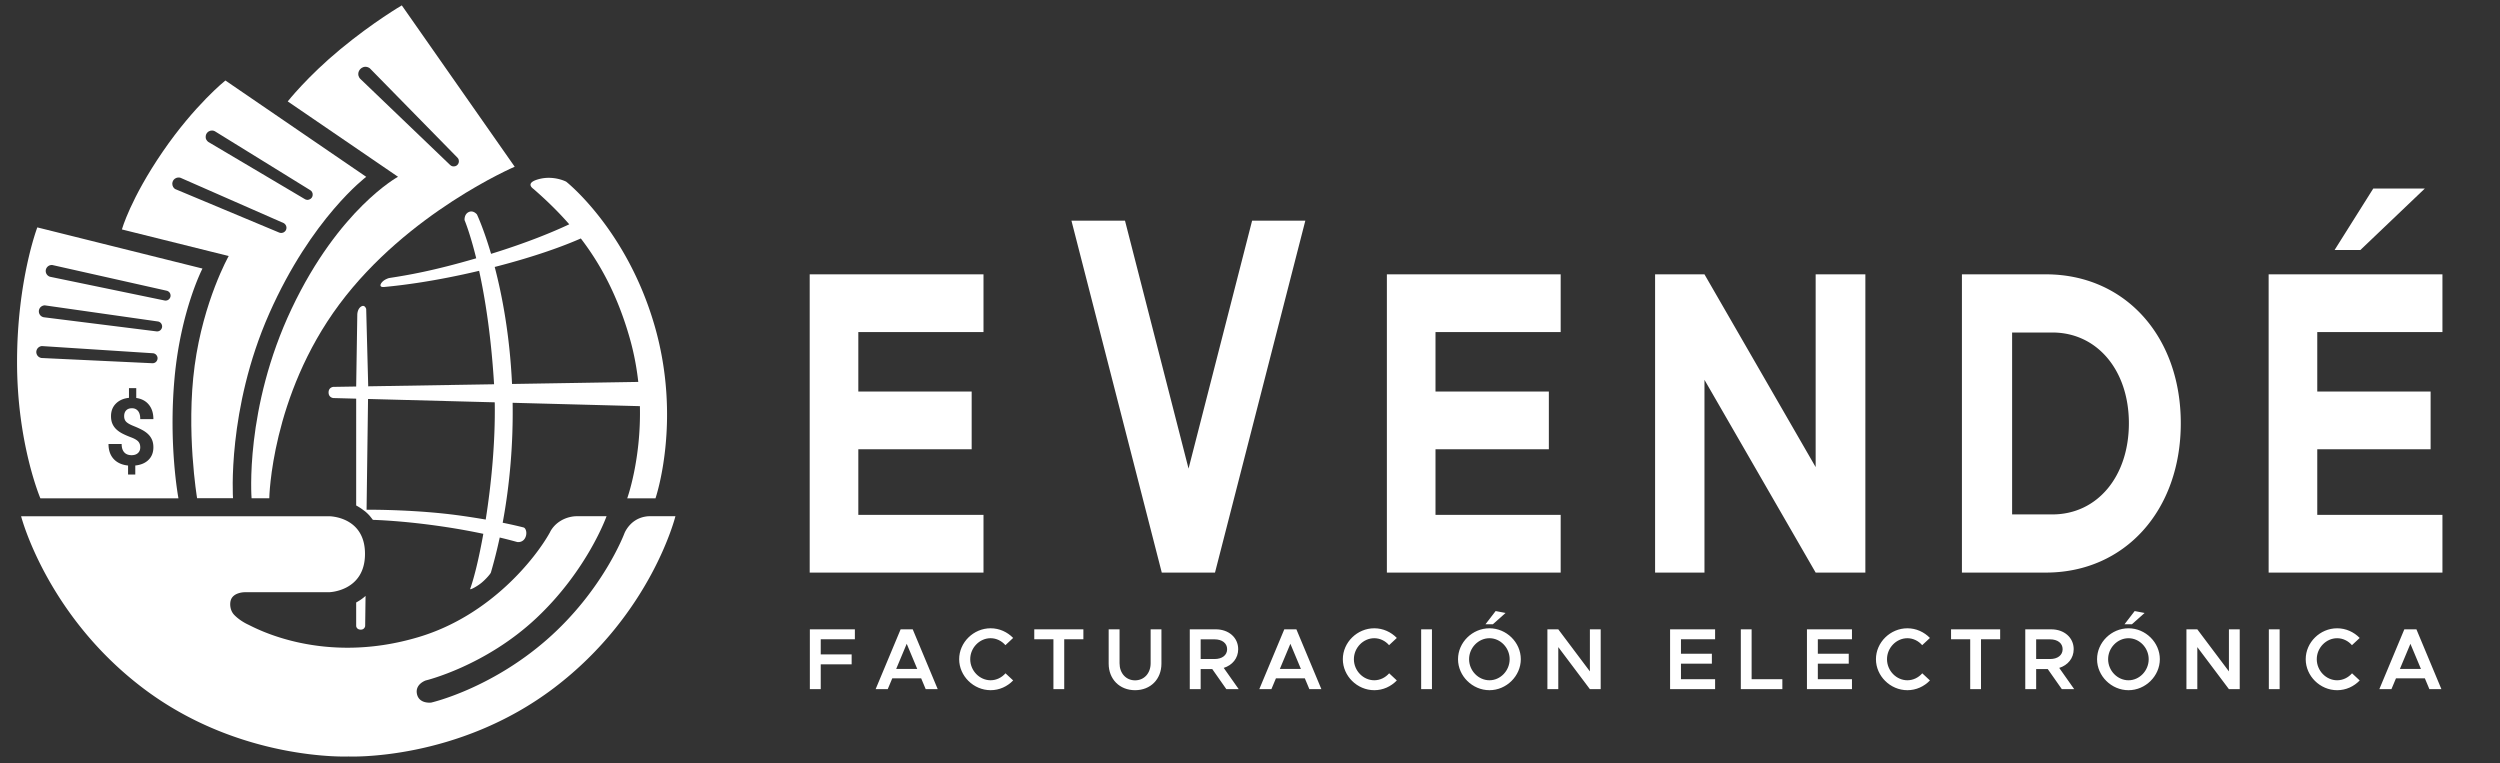
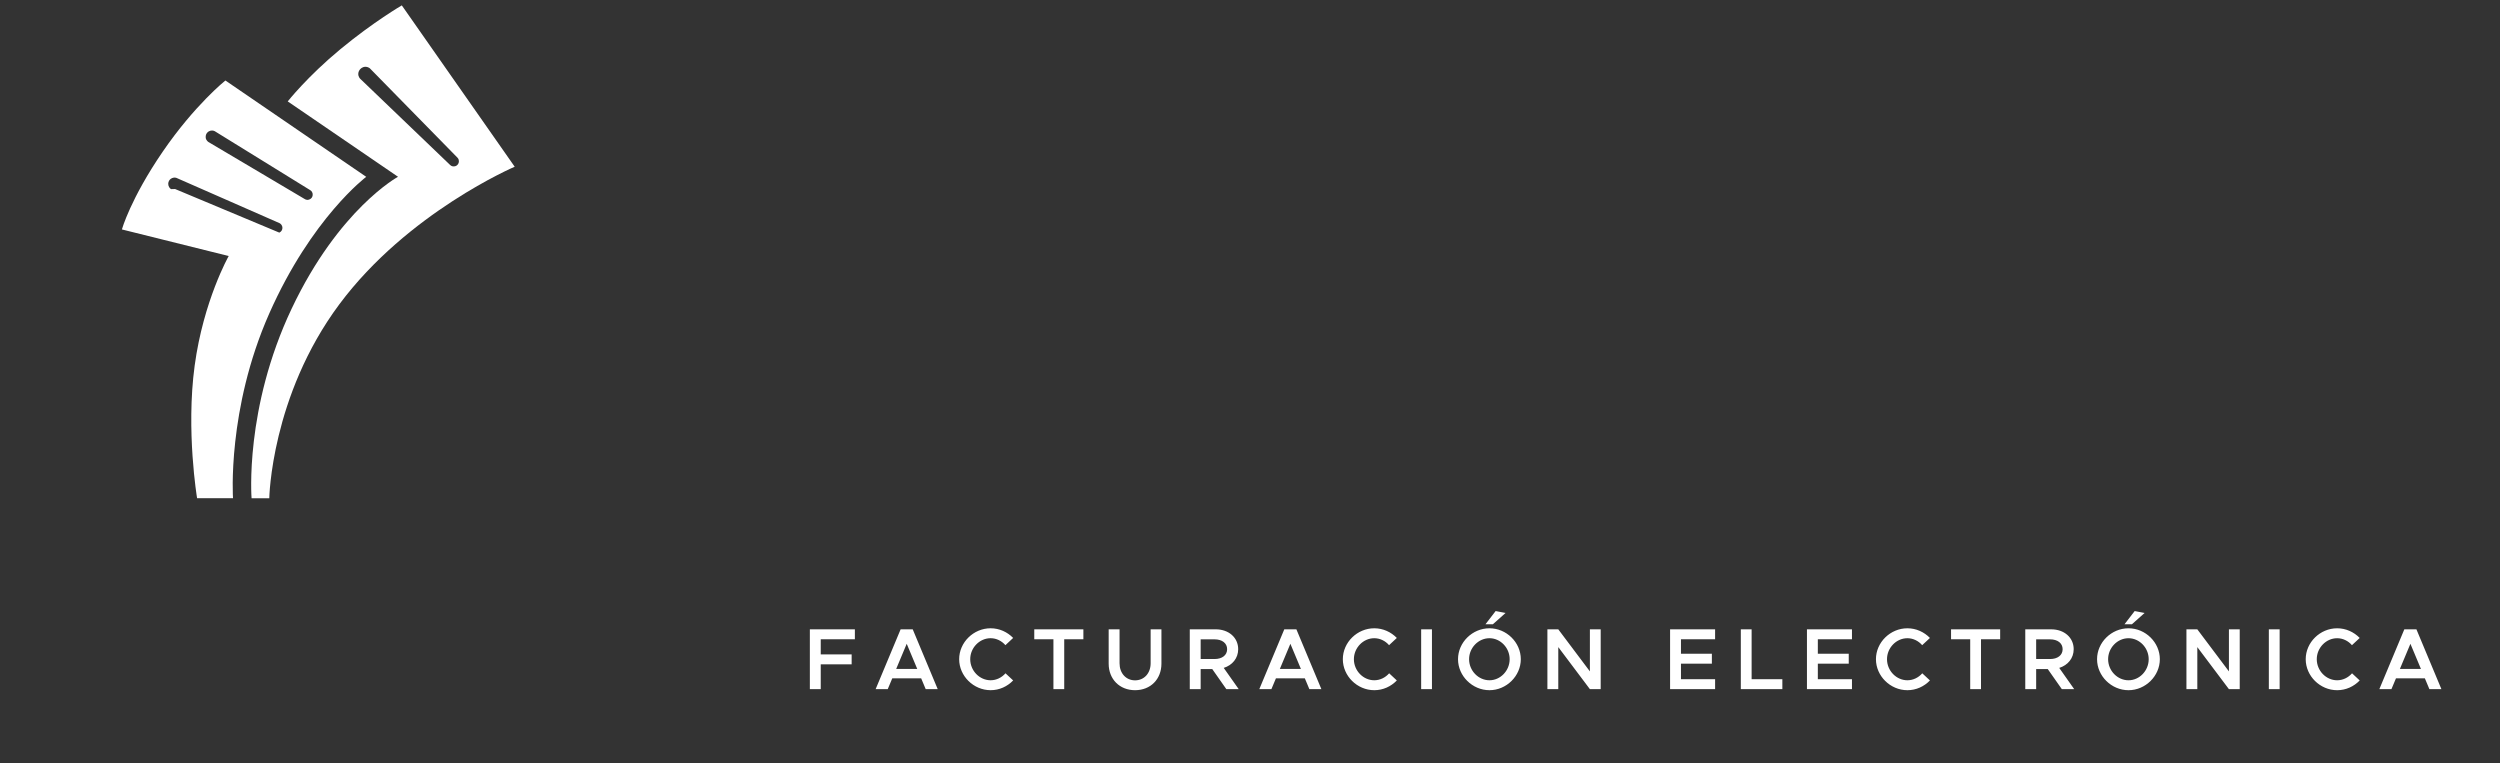
<svg xmlns="http://www.w3.org/2000/svg" width="2785" height="850">
  <rect width="100%" height="100%" fill="#333333" stroke="none" />
  <g fill="#FFF" fill-rule="evenodd">
-     <path d="M2185.58 637.86V305.611h93.568c87.862 0 150.24 68.675 150.24 165.883 0 97.208-62.378 166.366-150.24 166.366h-93.568Zm55.912-64.805h44.882c49.827 0 85.2-42.076 85.2-101.561 0-59.002-35.373-101.077-85.2-101.077h-44.882v202.638ZM2720.88 369.933v-64.322h-193.613V637.86h193.612v-64.322h-139.445v-73.027h126.27V436.19h-126.27v-66.256zM1095.613 369.933v-64.322H902V637.86h193.613v-64.322H956.168v-73.027h126.269V436.19h-126.27v-66.256zM1394.84 245.854l-70.795 276.173-70.795-276.173h-59.655l100.623 392.006h59.295l100.622-392.006zM1843.77 637.86h55.007V423.131l123.86 214.729h55.38V305.611h-55.38V520.34l-123.86-214.729h-55.007zM1738.598 369.933v-64.322h-193.613V637.86h193.613v-64.322h-139.445v-73.027h126.269V436.19h-126.27v-66.256zM2643.833 210h57.463l-71.828 68.503h-28.732zM23.503 575.083H366.57s40.034 0 40.034 41.897c0 41.898-40.034 42.76-40.034 42.76h-94.118s-13.073 0-15.518 9.429c-.94 3.621-.844 10.782 3.997 15.835 4.84 5.054 11.383 8.888 15.404 10.75 6.986 3.235 83.127 46.245 190.761 13.709 79.61-24.065 129.714-87.93 145.42-116.23.264-.474 3.25-7.709 12.163-13.092 8.912-5.383 17.76-5.058 17.76-5.058h33.264s-21.21 59.93-78.184 113.482c-56.975 53.551-123.268 69.472-123.268 69.472s-12.21 4.083-9.72 15.25c2.489 11.169 15.839 9.39 15.839 9.39s65.632-14.902 128.65-69.954c63.016-55.052 86.654-118.766 86.654-118.766s3.227-8.29 11.468-13.816c8.242-5.526 16.918-5.058 16.918-5.058h28.357s-26.813 108.862-134.85 190.992c-108.038 82.13-229.338 76.66-229.338 76.66s-121.355 5.401-228.936-76.165C51.71 685.004 23.503 575.083 23.503 575.083ZM41.571 253.312l183.986 45.853s-24.154 46.567-31.075 121.563c-6.92 74.996 4.312 134.419 4.312 134.419H44.99S19 494.299 19 403.329c0-90.97 22.571-150.017 22.571-150.017Zm14.147 55 127.744 26.449s2.218.507 4.202-.93c1.985-1.439 2.27-3.556 2.27-3.556s.436-2.016-.767-3.942c-1.203-1.925-3.195-2.405-3.195-2.405L58.538 295.293s-2.291-.45-4.507.984c-2.217 1.433-2.803 3.664-2.803 3.664s-.912 2.505.518 5.127c1.43 2.623 3.972 3.244 3.972 3.244Zm-6.908 45.115 125.763 15.753s2.404.254 4.157-1.392c1.753-1.647 1.846-3.567 1.846-3.567s.301-2.077-1.086-3.947c-1.387-1.869-3.493-2.147-3.493-2.147L50.041 340.178s-2.158-.16-4.274 1.483c-2.115 1.643-2.398 4.1-2.398 4.1s-.56 2.547 1.126 4.948c1.686 2.401 4.315 2.718 4.315 2.718Zm-2.476 45.387 123.678 5.831s2.416.035 4.02-1.772c1.602-1.807 1.475-3.723 1.475-3.723s.214-1.708-1.256-3.579c-1.47-1.87-3.635-2.04-3.635-2.04l-123.762-8.004s-2.267-.07-4.297 1.802-2.109 4.433-2.109 4.433-.268 2.486 1.525 4.655c1.792 2.17 4.361 2.397 4.361 2.397Zm109.904 99.55c0 2.665-.86 4.782-2.583 6.351-1.722 1.569-4.069 2.353-7.04 2.353-3.58 0-6.323-1.07-8.231-3.213-1.908-2.143-2.862-5.222-2.862-9.237h-14.638c0 6.917 1.9 12.459 5.698 16.626 3.8 4.167 9.16 6.622 16.082 7.364v10.02h8.053v-10.07c6.281-.642 11.211-2.75 14.79-6.327 3.58-3.577 5.37-8.233 5.37-13.969 0-3.07-.473-5.761-1.419-8.072a18.816 18.816 0 0 0-4.103-6.175c-1.79-1.805-3.984-3.425-6.584-4.859-2.6-1.434-5.918-2.96-9.953-4.58-4.035-1.62-6.796-3.205-8.281-4.757-1.486-1.553-2.23-3.61-2.23-6.175 0-2.767.76-4.935 2.28-6.504 1.52-1.569 3.664-2.353 6.433-2.353 2.803 0 5.04 1.004 6.711 3.011 1.672 2.008 2.507 5.036 2.507 9.085h14.638c0-6.58-1.688-11.936-5.065-16.069-3.377-4.133-8.053-6.622-14.03-7.465v-10.983h-8.104v10.831c-6.044.607-10.89 2.733-14.537 6.377-3.647 3.644-5.47 8.317-5.47 14.02 0 3.306.532 6.157 1.595 8.553a18.911 18.911 0 0 0 4.458 6.25c1.907 1.772 4.195 3.34 6.863 4.707 2.667 1.367 5.841 2.741 9.522 4.125 3.68 1.383 6.29 2.893 7.826 4.53 1.536 1.636 2.304 3.838 2.304 6.604Z" />
-     <path d="M647.052 265.64c-18.087 7.945-49.074 19.7-95.947 31.75 8.364 31.915 16.76 76.058 19.298 130.357l140.633-2.29c-1.719-15.58-4.722-31.933-9.478-48.683-13.27-46.743-32.331-82.175-54.506-111.134Zm-12.898-15.77c-12.576-14.428-25.913-27.23-39.59-39.174-.693-.605-10.588-6.866 5.912-11.212 16.5-4.345 30.233 2.89 30.233 2.89s66.981 52.627 98.174 159.28c31.192 106.653 1.329 193.493 1.329 193.493h-31.497s15.574-42.92 14.125-102.694l-141.775-3.747c.713 44.587-3.018 90.31-11.079 133.624 10.652 2.15 18.43 4.01 23.335 5.269 2.297.59 4.43 6.056 1.804 11.435-2.626 5.38-8.116 5.01-9.088 4.737-3.678-1.03-10.328-2.823-19.348-4.982-2.86 13.309-6.14 26.338-9.837 38.981-.427 1.46-5.513 7.393-10.49 11.491s-13.193 8.433-12.603 6.783c4.508-12.613 9.871-34.505 14.658-61.366a739.329 739.329 0 0 0-41.6-7.551c-48.407-7.353-81.407-7.99-81.407-7.99s-1.36-1.788-3.21-4.077c-1.493-1.848-4.03-4.144-4.953-4.96-.592-.443-1.509-1.13-2.929-2.198-3.973-2.987-7.535-4.788-7.535-4.788V444.101l-25.526-.674s-5.224-.476-5.224-6.244c0-5.769 5.224-6.193 5.224-6.193l25.526-.416v-.349l1.24-79.52s-.1-6.314 4.138-9.124c4.238-2.81 5.776 2.608 5.776 2.608l2.249 86.038-.002.13 140.21-2.284-.078-1.279c-3.343-53.854-10.075-95.421-16.576-125.109-48.88 11.606-84.943 16.055-105.656 18.01-6.164.581-4.563-3.45-1.732-6.143 2.832-2.693 7.02-3.807 7.16-3.828 21.01-3.205 49.18-8.021 96.992-21.985-7.012-28.526-12.99-42.512-12.99-42.512s-.617-6.487 4.597-8.974c5.213-2.487 9.21 2.652 9.21 2.652s7.343 15.364 15.726 43.873c40.213-12.399 68.986-24.396 87.107-32.908Zm-93.07 328.924c6.221-39.42 10.827-86.72 10.064-130.614l-141.15-3.73-1.633 123.385c6.645-.04 57.05-.103 104.666 6.576a877.485 877.485 0 0 1 28.052 4.383ZM407.23 663.84l-.43 33.607s-.567 4.114-5.13 3.969c-4.561-.145-4.888-3.97-4.888-3.97v-26.27s2.834-1.552 5.559-3.44a49.596 49.596 0 0 0 4.889-3.896Z" />
    <path d="M320.533 112.973s21.933-27.801 58.76-58.238C416.12 24.3 447.61 6 447.61 6l125.764 179.74S454.2 236.632 378.026 338.99c-76.176 102.36-78.043 216.11-78.043 216.11h-19.727s-8.086-100.016 44.672-211.32C377.687 232.479 443.4 196.929 443.4 196.929l-122.867-83.955Zm80.846-25.107 100.07 95.934s1.562 1.75 4.2 1.609c2.639-.14 3.931-1.734 3.931-1.734s1.645-1.49 1.645-4.007c0-2.517-1.457-3.867-1.457-3.867L412.29 76.384s-1.877-1.983-5.25-1.983c-3.372 0-5.484 2.387-5.484 2.387s-2.273 1.888-2.436 5.378c-.163 3.491 2.259 5.7 2.259 5.7Z" />
-     <path d="m251.084 89.67 156.891 107.332s-60.883 45.638-108.07 152.348c-47.187 106.709-40.325 205.673-40.325 205.673h-40.017s-12.555-75.179-2.713-147.692c9.842-72.513 37.919-122.119 37.919-122.119l-118.983-29.62s9.566-34.156 45.315-86.377c35.75-52.221 69.983-79.544 69.983-79.544Zm-18.943 68.503 106.692 63.193s2.11 1.698 4.653 1.21c2.544-.488 3.812-2.375 3.812-2.375s1.473-1.915.964-4.561c-.51-2.646-2.565-3.729-2.565-3.729l-106.494-65.786s-2.015-1.179-4.788-.515c-2.773.665-4.14 2.892-4.14 2.892s-1.501 2.024-1.109 5.016c.392 2.992 2.975 4.655 2.975 4.655Zm-37.11 52.394 116.126 48.575s2.3.945 4.52-.113c2.222-1.059 2.95-2.93 2.95-2.93s.997-2.002.194-4.286c-.803-2.285-2.734-3.249-2.734-3.249l-115.098-50.539s-2.087-.787-4.623.192c-2.535.978-3.576 3.114-3.576 3.114s-1.38 2.257-.653 5.102c.726 2.844 2.893 4.134 2.893 4.134ZM952.326 712.13V701.07h-50.149v66.64h12.125v-27.646h34.435v-11.058h-34.435V712.13h38.024Zm78.904 55.58-5.044-12.028h-32.204l-5.044 12.028h-13.483l27.84-66.639h13.482l27.84 66.64h-13.387Zm-32.883-22.504h23.474l-11.737-28.033-11.737 28.033Zm105.191 23.668c9.797 0 18.721-4.17 25.123-10.864l-8.536-7.954c-4.17 4.753-10.088 7.76-16.587 7.76-12.319 0-22.698-10.67-22.698-23.474 0-12.707 10.38-23.377 22.698-23.377 6.402 0 12.416 3.007 16.49 7.76l8.633-8.05c-6.402-6.597-15.326-10.768-25.123-10.768-19.012 0-35.017 15.714-35.017 34.435 0 18.721 16.005 34.532 35.017 34.532Zm69.98-1.164h12.028v-55.58h21.34V701.07h-54.708v11.058h21.34v55.581Zm90.932 1.164c17.266 0 29.391-12.222 29.391-29.585v-38.218h-12.028v37.83c0 11.058-7.178 19.012-17.363 19.012-10.088 0-17.266-7.954-17.266-19.012v-37.83h-12.125v38.218c0 17.363 12.222 29.585 29.391 29.585Zm115.473-1.164h-13.774l-15.714-22.407h-12.9v22.407h-12.126v-66.639h29.003c14.26 0 24.93 9.118 24.93 22.116 0 10.088-6.5 17.848-16.103 20.855l16.684 23.668Zm-42.389-55.484v21.922h15.52c8.245 0 13.968-4.17 13.968-10.96 0-6.79-5.723-10.962-13.968-10.962h-15.52Zm121.1 55.484-5.045-12.028h-32.204l-5.044 12.028h-13.483l27.84-66.639h13.482l27.84 66.64h-13.387Zm-32.884-22.504h23.474l-11.737-28.033-11.737 28.033Zm105.191 23.668c9.797 0 18.721-4.17 25.123-10.864l-8.536-7.954c-4.17 4.753-10.088 7.76-16.587 7.76-12.319 0-22.698-10.67-22.698-23.474 0-12.707 10.38-23.377 22.698-23.377 6.402 0 12.416 3.007 16.49 7.76l8.633-8.05c-6.402-6.597-15.326-10.768-25.123-10.768-19.012 0-35.017 15.714-35.017 34.435 0 18.721 16.005 34.532 35.017 34.532Zm52.23-1.164h12.027v-66.639h-12.028v66.64Zm71.628-72.265h8.245l14.162-12.61-11.058-2.134-11.349 14.744Zm4.462 73.43c-19.012 0-35.017-15.812-35.017-34.533 0-18.72 16.005-34.435 35.017-34.435 18.915 0 34.92 15.714 34.92 34.435 0 18.721-16.005 34.532-34.92 34.532Zm0-11.059c12.222 0 22.504-10.67 22.504-23.474 0-12.707-10.282-23.377-22.504-23.377-12.319 0-22.698 10.67-22.698 23.377 0 12.804 10.38 23.474 22.698 23.474Zm64.548 9.894h12.125v-46.85l35.211 46.85h12.028v-66.639h-12.028v46.851l-35.21-46.85h-12.126v66.638Zm186.811-55.58V701.07h-50.149v66.64h50.15v-11.059h-38.025V739.29h34.435v-11.058h-34.435V712.13h38.024Zm40.686 44.522v-55.58h-12.028v66.638h46.27v-11.058h-34.242Zm111.787-44.523v-11.058h-50.149v66.64h50.15v-11.059h-38.025V739.29h34.435v-11.058h-34.435V712.13h38.024Zm61.735 56.745c9.797 0 18.721-4.17 25.123-10.864l-8.536-7.954c-4.17 4.753-10.088 7.76-16.587 7.76-12.319 0-22.698-10.67-22.698-23.474 0-12.707 10.38-23.377 22.698-23.377 6.402 0 12.416 3.007 16.49 7.76l8.633-8.05c-6.402-6.597-15.326-10.768-25.123-10.768-19.012 0-35.017 15.714-35.017 34.435 0 18.721 16.005 34.532 35.017 34.532Zm69.98-1.164h12.028v-55.58h21.34V701.07h-54.708v11.058h21.34v55.581Zm115.861 0h-13.774l-15.714-22.407h-12.9v22.407h-12.126v-66.639h29.003c14.26 0 24.93 9.118 24.93 22.116 0 10.088-6.5 17.848-16.103 20.855l16.684 23.668Zm-42.389-55.484v21.922h15.52c8.245 0 13.968-4.17 13.968-10.96 0-6.79-5.723-10.962-13.968-10.962h-15.52Zm98.401-16.78h8.245l14.162-12.61-11.058-2.135-11.349 14.744Zm4.462 73.428c-19.012 0-35.017-15.81-35.017-34.532 0-18.72 16.005-34.435 35.017-34.435 18.915 0 34.92 15.714 34.92 34.435 0 18.721-16.005 34.532-34.92 34.532Zm0-11.058c12.222 0 22.504-10.67 22.504-23.474 0-12.707-10.282-23.377-22.504-23.377-12.319 0-22.698 10.67-22.698 23.377 0 12.804 10.38 23.474 22.698 23.474Zm64.548 9.894h12.125v-46.85l35.211 46.85h12.028v-66.639h-12.028v46.851l-35.21-46.85h-12.126v66.638Zm91.805 0h12.028v-66.639h-12.028v66.64Zm76.091 1.164c9.797 0 18.721-4.17 25.123-10.864l-8.536-7.954c-4.17 4.753-10.088 7.76-16.587 7.76-12.319 0-22.698-10.67-22.698-23.474 0-12.707 10.38-23.377 22.698-23.377 6.402 0 12.416 3.007 16.49 7.76l8.633-8.05c-6.402-6.597-15.326-10.768-25.123-10.768-19.012 0-35.017 15.714-35.017 34.435 0 18.721 16.005 34.532 35.017 34.532Zm102.766-1.164-5.044-12.028h-32.204l-5.044 12.028h-13.483l27.84-66.639h13.482l27.84 66.64h-13.387Zm-32.883-22.504h23.474l-11.737-28.033-11.737 28.033Z" />
+     <path d="m251.084 89.67 156.891 107.332s-60.883 45.638-108.07 152.348c-47.187 106.709-40.325 205.673-40.325 205.673h-40.017s-12.555-75.179-2.713-147.692c9.842-72.513 37.919-122.119 37.919-122.119l-118.983-29.62s9.566-34.156 45.315-86.377c35.75-52.221 69.983-79.544 69.983-79.544Zm-18.943 68.503 106.692 63.193s2.11 1.698 4.653 1.21c2.544-.488 3.812-2.375 3.812-2.375s1.473-1.915.964-4.561c-.51-2.646-2.565-3.729-2.565-3.729l-106.494-65.786s-2.015-1.179-4.788-.515c-2.773.665-4.14 2.892-4.14 2.892s-1.501 2.024-1.109 5.016c.392 2.992 2.975 4.655 2.975 4.655Zm-37.11 52.394 116.126 48.575c2.222-1.059 2.95-2.93 2.95-2.93s.997-2.002.194-4.286c-.803-2.285-2.734-3.249-2.734-3.249l-115.098-50.539s-2.087-.787-4.623.192c-2.535.978-3.576 3.114-3.576 3.114s-1.38 2.257-.653 5.102c.726 2.844 2.893 4.134 2.893 4.134ZM952.326 712.13V701.07h-50.149v66.64h12.125v-27.646h34.435v-11.058h-34.435V712.13h38.024Zm78.904 55.58-5.044-12.028h-32.204l-5.044 12.028h-13.483l27.84-66.639h13.482l27.84 66.64h-13.387Zm-32.883-22.504h23.474l-11.737-28.033-11.737 28.033Zm105.191 23.668c9.797 0 18.721-4.17 25.123-10.864l-8.536-7.954c-4.17 4.753-10.088 7.76-16.587 7.76-12.319 0-22.698-10.67-22.698-23.474 0-12.707 10.38-23.377 22.698-23.377 6.402 0 12.416 3.007 16.49 7.76l8.633-8.05c-6.402-6.597-15.326-10.768-25.123-10.768-19.012 0-35.017 15.714-35.017 34.435 0 18.721 16.005 34.532 35.017 34.532Zm69.98-1.164h12.028v-55.58h21.34V701.07h-54.708v11.058h21.34v55.581Zm90.932 1.164c17.266 0 29.391-12.222 29.391-29.585v-38.218h-12.028v37.83c0 11.058-7.178 19.012-17.363 19.012-10.088 0-17.266-7.954-17.266-19.012v-37.83h-12.125v38.218c0 17.363 12.222 29.585 29.391 29.585Zm115.473-1.164h-13.774l-15.714-22.407h-12.9v22.407h-12.126v-66.639h29.003c14.26 0 24.93 9.118 24.93 22.116 0 10.088-6.5 17.848-16.103 20.855l16.684 23.668Zm-42.389-55.484v21.922h15.52c8.245 0 13.968-4.17 13.968-10.96 0-6.79-5.723-10.962-13.968-10.962h-15.52Zm121.1 55.484-5.045-12.028h-32.204l-5.044 12.028h-13.483l27.84-66.639h13.482l27.84 66.64h-13.387Zm-32.884-22.504h23.474l-11.737-28.033-11.737 28.033Zm105.191 23.668c9.797 0 18.721-4.17 25.123-10.864l-8.536-7.954c-4.17 4.753-10.088 7.76-16.587 7.76-12.319 0-22.698-10.67-22.698-23.474 0-12.707 10.38-23.377 22.698-23.377 6.402 0 12.416 3.007 16.49 7.76l8.633-8.05c-6.402-6.597-15.326-10.768-25.123-10.768-19.012 0-35.017 15.714-35.017 34.435 0 18.721 16.005 34.532 35.017 34.532Zm52.23-1.164h12.027v-66.639h-12.028v66.64Zm71.628-72.265h8.245l14.162-12.61-11.058-2.134-11.349 14.744Zm4.462 73.43c-19.012 0-35.017-15.812-35.017-34.533 0-18.72 16.005-34.435 35.017-34.435 18.915 0 34.92 15.714 34.92 34.435 0 18.721-16.005 34.532-34.92 34.532Zm0-11.059c12.222 0 22.504-10.67 22.504-23.474 0-12.707-10.282-23.377-22.504-23.377-12.319 0-22.698 10.67-22.698 23.377 0 12.804 10.38 23.474 22.698 23.474Zm64.548 9.894h12.125v-46.85l35.211 46.85h12.028v-66.639h-12.028v46.851l-35.21-46.85h-12.126v66.638Zm186.811-55.58V701.07h-50.149v66.64h50.15v-11.059h-38.025V739.29h34.435v-11.058h-34.435V712.13h38.024Zm40.686 44.522v-55.58h-12.028v66.638h46.27v-11.058h-34.242Zm111.787-44.523v-11.058h-50.149v66.64h50.15v-11.059h-38.025V739.29h34.435v-11.058h-34.435V712.13h38.024Zm61.735 56.745c9.797 0 18.721-4.17 25.123-10.864l-8.536-7.954c-4.17 4.753-10.088 7.76-16.587 7.76-12.319 0-22.698-10.67-22.698-23.474 0-12.707 10.38-23.377 22.698-23.377 6.402 0 12.416 3.007 16.49 7.76l8.633-8.05c-6.402-6.597-15.326-10.768-25.123-10.768-19.012 0-35.017 15.714-35.017 34.435 0 18.721 16.005 34.532 35.017 34.532Zm69.98-1.164h12.028v-55.58h21.34V701.07h-54.708v11.058h21.34v55.581Zm115.861 0h-13.774l-15.714-22.407h-12.9v22.407h-12.126v-66.639h29.003c14.26 0 24.93 9.118 24.93 22.116 0 10.088-6.5 17.848-16.103 20.855l16.684 23.668Zm-42.389-55.484v21.922h15.52c8.245 0 13.968-4.17 13.968-10.96 0-6.79-5.723-10.962-13.968-10.962h-15.52Zm98.401-16.78h8.245l14.162-12.61-11.058-2.135-11.349 14.744Zm4.462 73.428c-19.012 0-35.017-15.81-35.017-34.532 0-18.72 16.005-34.435 35.017-34.435 18.915 0 34.92 15.714 34.92 34.435 0 18.721-16.005 34.532-34.92 34.532Zm0-11.058c12.222 0 22.504-10.67 22.504-23.474 0-12.707-10.282-23.377-22.504-23.377-12.319 0-22.698 10.67-22.698 23.377 0 12.804 10.38 23.474 22.698 23.474Zm64.548 9.894h12.125v-46.85l35.211 46.85h12.028v-66.639h-12.028v46.851l-35.21-46.85h-12.126v66.638Zm91.805 0h12.028v-66.639h-12.028v66.64Zm76.091 1.164c9.797 0 18.721-4.17 25.123-10.864l-8.536-7.954c-4.17 4.753-10.088 7.76-16.587 7.76-12.319 0-22.698-10.67-22.698-23.474 0-12.707 10.38-23.377 22.698-23.377 6.402 0 12.416 3.007 16.49 7.76l8.633-8.05c-6.402-6.597-15.326-10.768-25.123-10.768-19.012 0-35.017 15.714-35.017 34.435 0 18.721 16.005 34.532 35.017 34.532Zm102.766-1.164-5.044-12.028h-32.204l-5.044 12.028h-13.483l27.84-66.639h13.482l27.84 66.64h-13.387Zm-32.883-22.504h23.474l-11.737-28.033-11.737 28.033Z" />
  </g>
</svg>